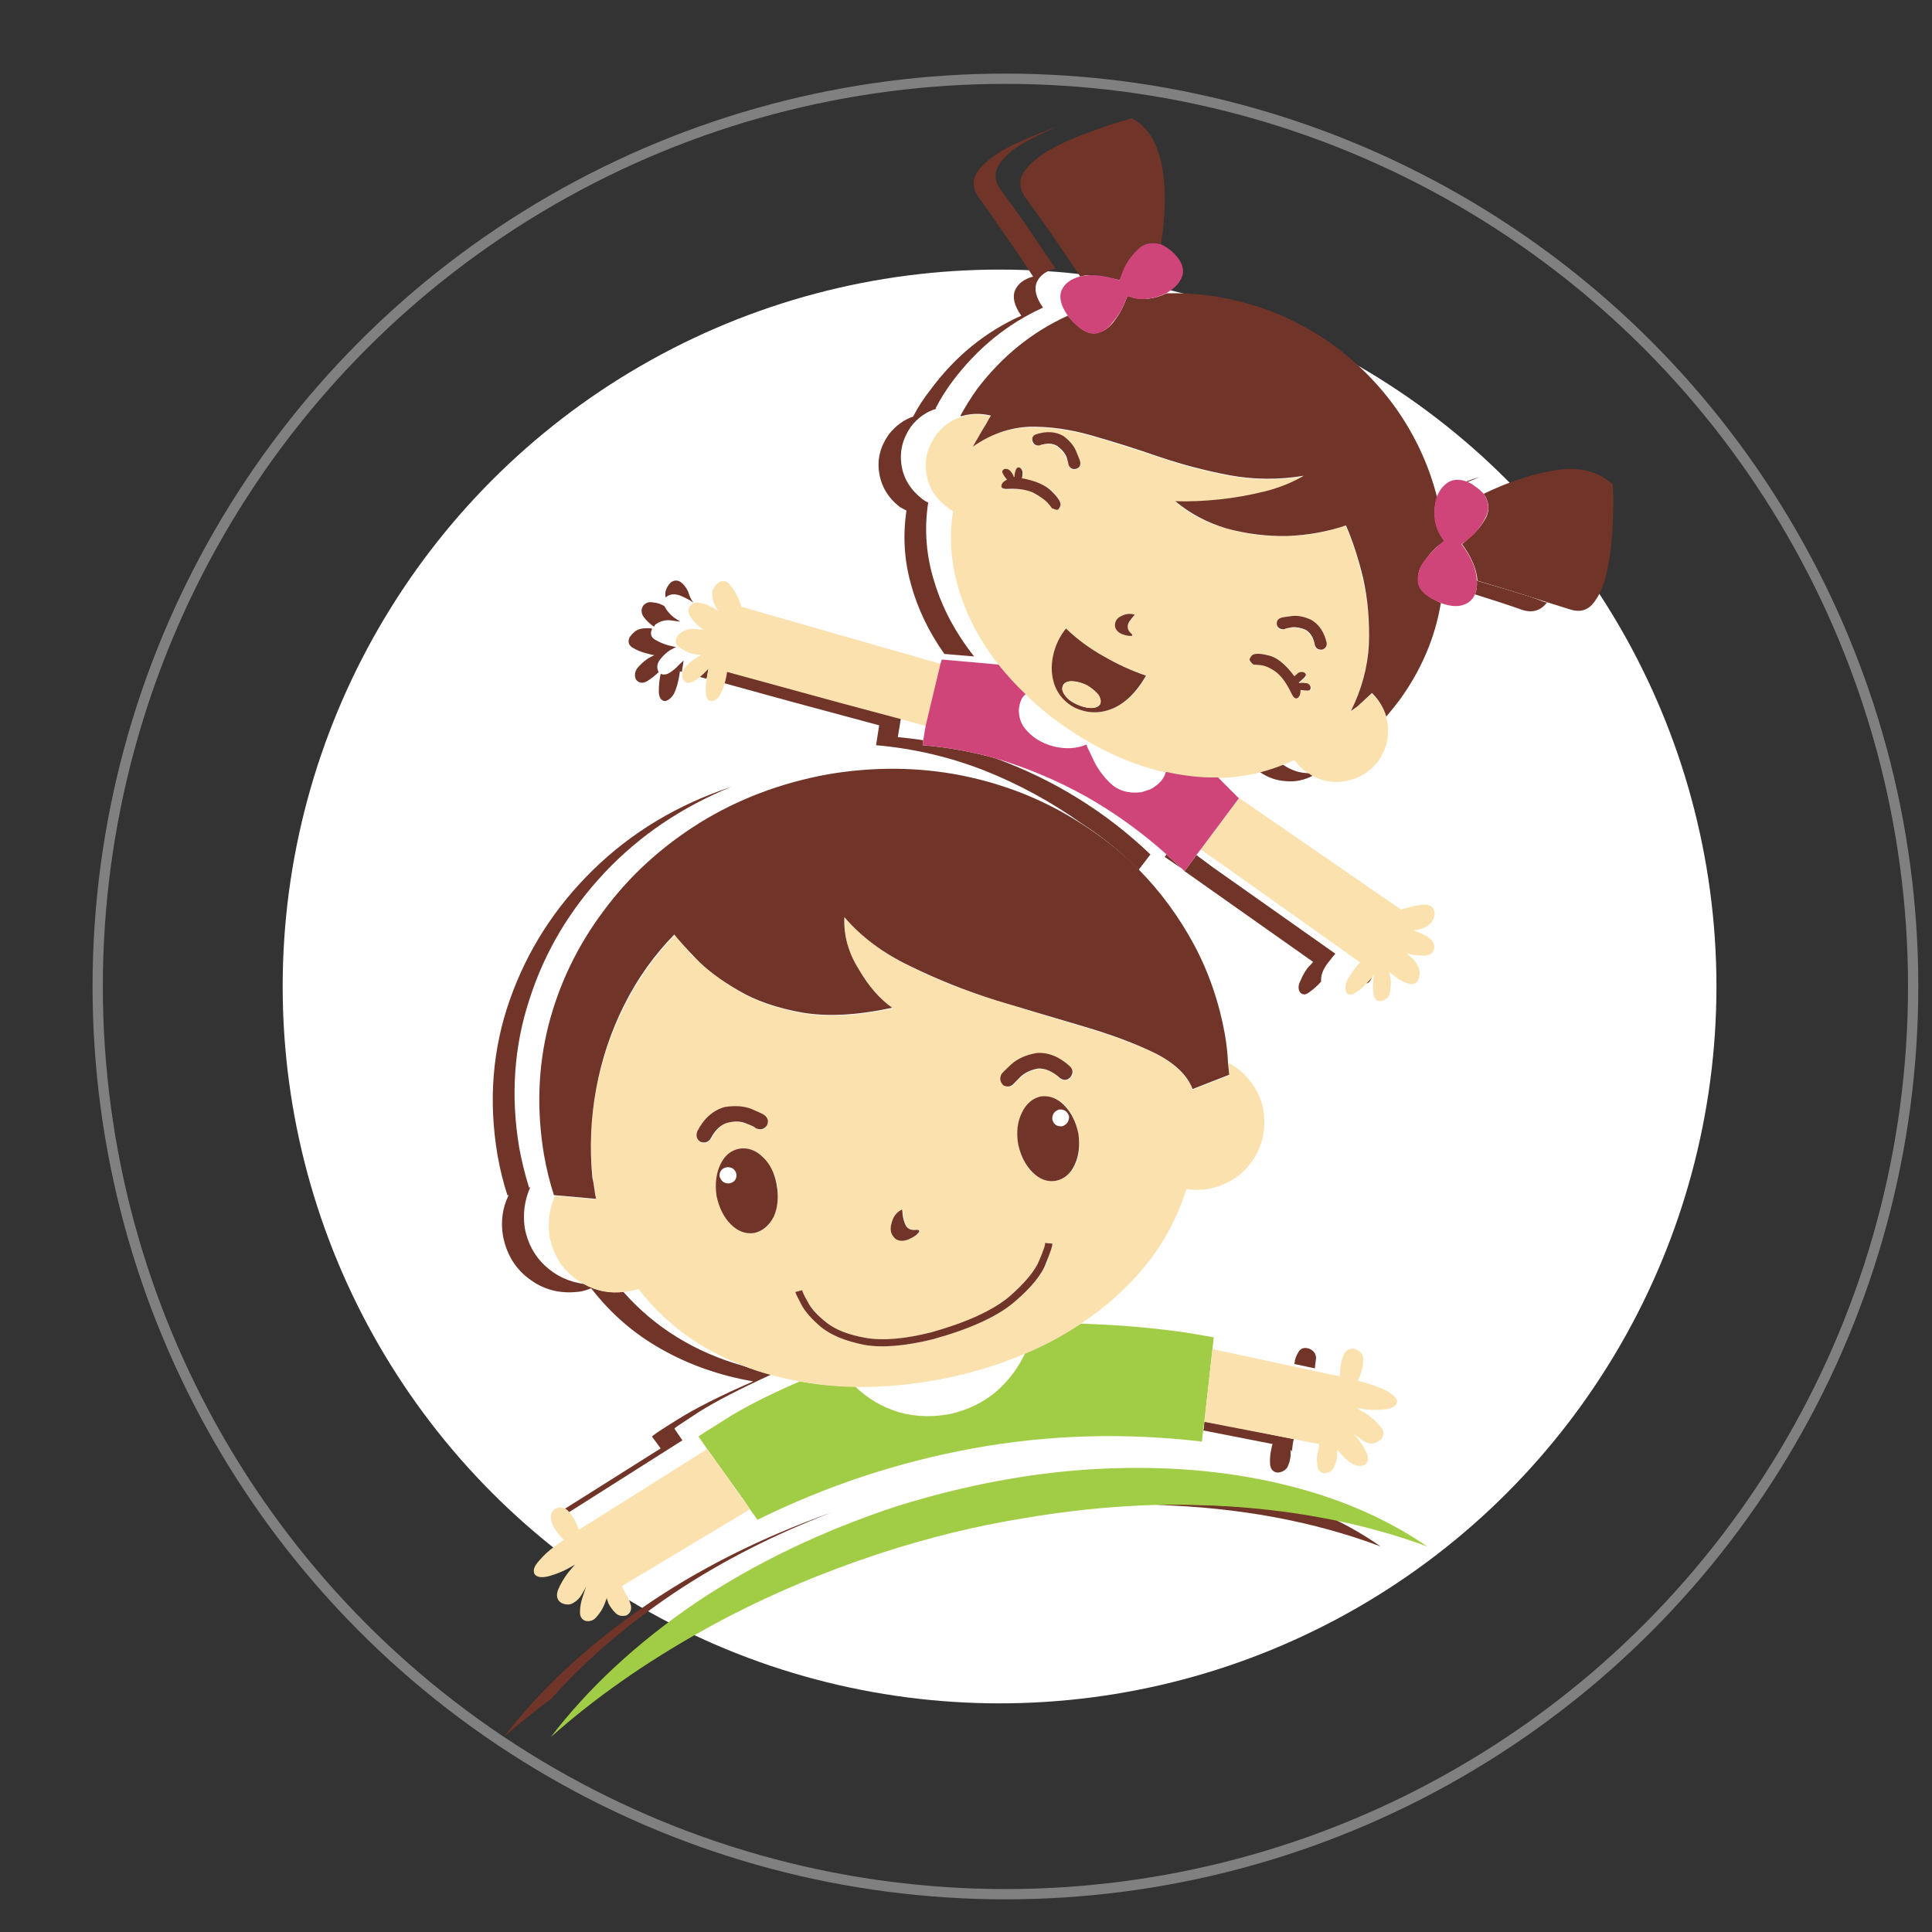
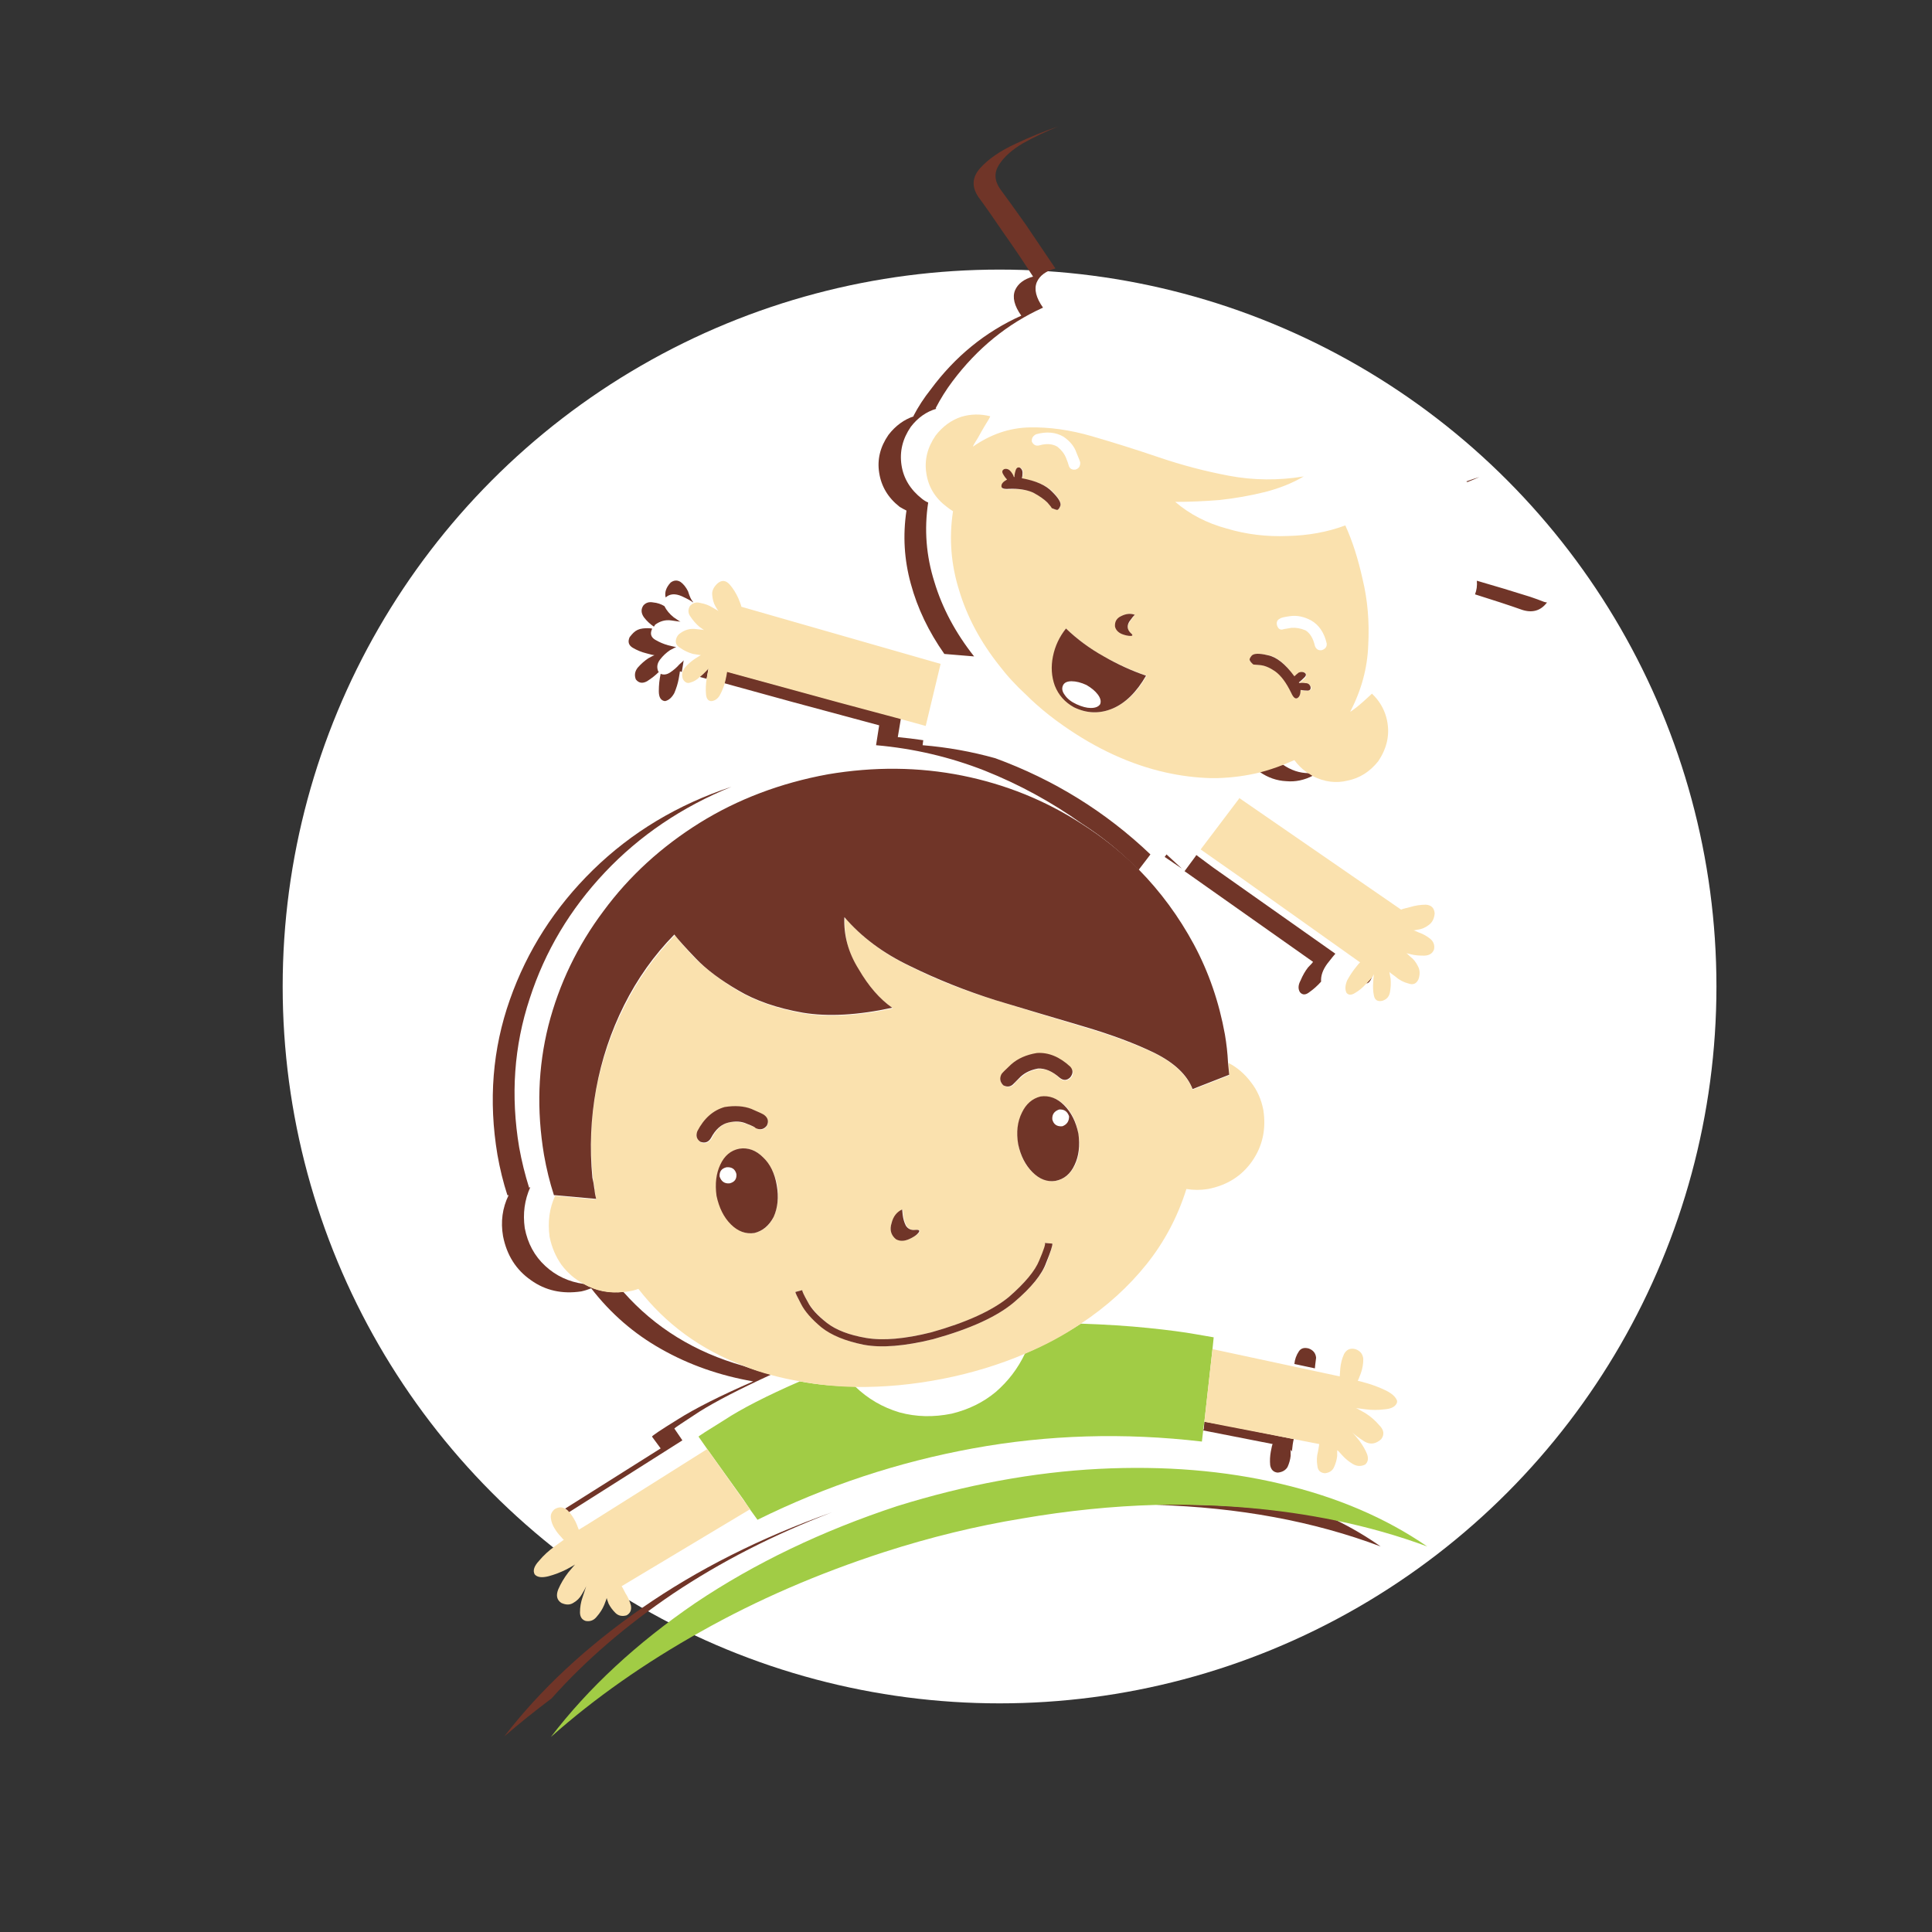
<svg xmlns="http://www.w3.org/2000/svg" xmlns:ns1="http://www.inkscape.org/namespaces/inkscape" xmlns:ns2="http://sodipodi.sourceforge.net/DTD/sodipodi-0.dtd" width="250" height="250" viewBox="0 0 66.146 66.146" version="1.1" id="svg1173" ns1:version="0.92.4 (5da689c313, 2019-01-14)" ns2:docname="logo-w.svg">
  <rect x="0" y="0" width="66.146" height="66.146" fill="#333333" stroke="none" />
  <defs id="defs1167" />
  <ns2:namedview id="base" pagecolor="#ffffff" bordercolor="#666666" borderopacity="1.0" ns1:pageopacity="0.0" ns1:pageshadow="2" ns1:zoom="0.98994949" ns1:cx="143.85668" ns1:cy="185.1769" ns1:document-units="mm" ns1:current-layer="layer1" showgrid="false" units="px" ns1:window-width="1366" ns1:window-height="705" ns1:window-x="-8" ns1:window-y="-8" ns1:window-maximized="1" />
  <g ns1:label="Layer 1" ns1:groupmode="layer" id="layer1" transform="translate(0,-230.854)">
-     <circle style="fill:none;fill-opacity:1;stroke:#f2f2f2;stroke-width:0.352;stroke-linecap:round;stroke-linejoin:round;stroke-miterlimit:4;stroke-dasharray:none;stroke-dashoffset:90;stroke-opacity:0.4" id="path1129-7" cx="34.423" cy="264.628" r="31.078" />
    <circle style="fill:#ffffff;fill-opacity:1;stroke:none;stroke-width:0.521;stroke-linecap:round;stroke-linejoin:round;stroke-miterlimit:4;stroke-dasharray:none;stroke-dashoffset:90;stroke-opacity:1" id="path1129" cx="34.222" cy="264.628" r="24.544" />
    <g id="surface2" transform="matrix(0.425,0,0,0.425,-65.95,223.812)">
      <path ns1:connector-curvature="0" style="fill:#703528;fill-opacity:1;fill-rule:evenodd;stroke:none" d="m 274,64.449 c 1.5,0.469 2.766,0.883 3.801,1.25 0.832,0.266 1.5,0.066 2,-0.598 -0.067,0 -0.153,-0.02 -0.25,-0.051 -0.336,-0.133 -0.699,-0.266 -1.102,-0.402 -1.367,-0.434 -2.801,-0.863 -4.301,-1.297 0.036,0.398 -0.015,0.766 -0.148,1.098 m -21.801,66.653 -0.051,0.597 -0.046,0.102 5.597,1.097 c -0.031,0.036 -0.082,0.235 -0.148,0.602 -0.067,0.367 -0.086,0.734 -0.051,1.102 0.066,0.363 0.266,0.566 0.602,0.597 0.363,-0.031 0.632,-0.183 0.796,-0.449 0.137,-0.301 0.219,-0.602 0.25,-0.898 0,-0.301 0,-0.469 0,-0.5 0,0 0.036,0.046 0.102,0.148 0.035,-0.398 0.082,-0.734 0.148,-1 l -5.449,-1.102 -1.75,-0.296 m 7.25,-4.653 1.653,0.352 c 0.031,0 0.031,0 0,0 0,-0.067 0.031,-0.352 0.097,-0.852 -0.031,-0.367 -0.234,-0.617 -0.597,-0.75 -0.368,-0.097 -0.637,-0.015 -0.801,0.25 -0.199,0.301 -0.317,0.633 -0.352,1 M 201,138.398 l 9.148,-5.796 -0.648,-0.954 c 0,-0.031 0.668,-0.48 2,-1.347 1.332,-0.836 3.266,-1.836 5.801,-3 -0.766,-0.199 -1.516,-0.434 -2.25,-0.699 -3.903,-1.102 -7.117,-3.086 -9.653,-5.954 -1.164,0.102 -2.23,-0.113 -3.199,-0.648 -1.199,-0.168 -2.234,-0.648 -3.097,-1.449 -0.868,-0.801 -1.418,-1.817 -1.653,-3.051 -0.164,-1.168 -0.015,-2.266 0.449,-3.301 0,0 -0.031,0.016 -0.097,0.051 -0.336,-1.066 -0.602,-2.148 -0.801,-3.25 -0.699,-4.168 -0.418,-8.168 0.852,-12 1.23,-3.801 3.25,-7.184 6.046,-10.148 2.801,-2.969 6.204,-5.27 10.204,-6.902 -4.336,1.434 -8.051,3.668 -11.153,6.699 -3.066,3 -5.301,6.484 -6.699,10.453 -1.398,3.964 -1.734,8.132 -1,12.5 0.199,1.132 0.465,2.214 0.801,3.25 0.031,0 0.066,0 0.097,0 -0.5,1.031 -0.648,2.132 -0.449,3.296 0.301,1.536 1.051,2.719 2.25,3.551 1.168,0.836 2.516,1.133 4.051,0.903 0.301,-0.067 0.566,-0.153 0.801,-0.25 1.566,2.031 3.449,3.664 5.648,4.898 2.235,1.266 4.699,2.133 7.403,2.602 -2.668,1.164 -4.684,2.183 -6.051,3.046 -1.403,0.868 -2.102,1.336 -2.102,1.403 l 0.699,0.949 -7.699,4.852 c 0.133,0.066 0.235,0.164 0.301,0.296 m 10.551,-67.296 0.551,0.148 c 0.097,-0.535 0.148,-0.816 0.148,-0.852 0,0 -0.066,0.066 -0.199,0.203 -0.133,0.164 -0.301,0.332 -0.5,0.5 m 18,5.098 c -0.668,-0.098 -1.352,-0.184 -2.051,-0.25 l 0.25,-1.5 -5.051,-1.348 -9,-2.453 c 0,0 -0.015,0.102 -0.051,0.301 0,0.199 -0.046,0.418 -0.148,0.652 l 5.449,1.5 L 226,75 l -0.25,1.602 c 3.035,0.266 5.949,0.949 8.75,2.047 2.766,1.102 5.367,2.52 7.801,4.25 1.664,1.066 3.199,2.316 4.597,3.75 l 0.801,-1.047 0.153,-0.203 c -3.602,-3.434 -7.77,-6.016 -12.5,-7.75 -1.903,-0.531 -3.852,-0.883 -5.852,-1.047 l 0.051,-0.402 m -1.903,-18.801 c 0.168,0.102 0.352,0.203 0.551,0.301 -0.301,2 -0.183,3.969 0.352,5.902 0.531,1.965 1.433,3.848 2.699,5.648 l 2.398,0.199 c -1.5,-1.898 -2.566,-3.898 -3.199,-6 -0.664,-2.098 -0.832,-4.234 -0.5,-6.398 -0.164,-0.066 -0.332,-0.168 -0.5,-0.301 -0.933,-0.734 -1.484,-1.633 -1.648,-2.699 -0.168,-1.102 0.082,-2.133 0.75,-3.102 0.566,-0.734 1.25,-1.215 2.051,-1.449 -0.036,-0.035 -0.051,-0.051 -0.051,-0.051 0.398,-0.766 0.847,-1.484 1.347,-2.148 2,-2.668 4.434,-4.652 7.301,-5.949 -0.566,-0.801 -0.734,-1.484 -0.5,-2.051 0.235,-0.535 0.735,-0.902 1.5,-1.102 -0.832,-1.234 -1.633,-2.414 -2.398,-3.551 -0.801,-1.133 -1.485,-2.082 -2.051,-2.848 -0.465,-0.668 -0.5,-1.316 -0.102,-1.949 0.403,-0.637 1.051,-1.219 1.954,-1.75 0.898,-0.5 1.847,-0.953 2.847,-1.352 -1.097,0.367 -2.25,0.832 -3.449,1.398 -1.234,0.566 -2.184,1.219 -2.852,1.953 -0.664,0.73 -0.714,1.516 -0.148,2.348 0.566,0.766 1.234,1.719 2,2.852 0.801,1.133 1.602,2.316 2.398,3.551 -0.73,0.199 -1.214,0.566 -1.449,1.098 -0.234,0.566 -0.066,1.25 0.5,2.051 -2.898,1.301 -5.332,3.285 -7.301,5.949 -0.531,0.668 -1,1.383 -1.398,2.152 0.035,0 0.051,0 0.051,0 -0.801,0.266 -1.485,0.766 -2.051,1.5 -0.668,0.965 -0.918,1.98 -0.75,3.047 0.168,1.102 0.715,2.02 1.648,2.75 m -19.796,9.652 c 0.031,-0.035 0.066,-0.086 0.097,-0.152 0.403,-0.297 0.836,-0.414 1.301,-0.348 0.434,0.066 0.684,0.098 0.75,0.098 -0.035,0 -0.215,-0.113 -0.551,-0.348 -0.332,-0.266 -0.582,-0.566 -0.75,-0.902 -0.265,-0.164 -0.566,-0.266 -0.898,-0.297 -0.336,-0.066 -0.602,0.016 -0.801,0.25 -0.199,0.297 -0.184,0.613 0.051,0.949 0.234,0.301 0.5,0.551 0.801,0.75 M 211,65.102 c 0,-0.035 0,-0.051 0,-0.051 -0.133,-0.133 -0.266,-0.418 -0.398,-0.852 -0.168,-0.332 -0.368,-0.582 -0.602,-0.75 -0.266,-0.164 -0.535,-0.148 -0.801,0.051 -0.367,0.398 -0.5,0.801 -0.398,1.199 0.332,-0.301 0.765,-0.332 1.301,-0.098 0.5,0.23 0.796,0.398 0.898,0.5 m 47.5,13.047 c -0.602,0.234 -1.215,0.434 -1.852,0.602 0.668,0.465 1.387,0.715 2.153,0.75 0.734,0.066 1.449,-0.082 2.148,-0.449 -0.097,-0.035 -0.215,-0.102 -0.347,-0.199 -0.735,0 -1.434,-0.234 -2.102,-0.703 M 274.352,55 c -0.336,0.102 -0.684,0.215 -1.051,0.352 0.031,0.031 0.066,0.047 0.097,0.047 0.336,-0.133 0.653,-0.266 0.954,-0.398 m -23.75,31.75 0.5,0.352 9.847,6.949 c 0,0.031 -0.133,0.184 -0.398,0.449 -0.235,0.301 -0.434,0.648 -0.602,1.051 -0.199,0.367 -0.215,0.684 -0.051,0.949 0.204,0.234 0.454,0.234 0.75,0 0.336,-0.234 0.653,-0.516 0.954,-0.852 -0.036,-0.465 0.132,-0.949 0.5,-1.449 0.363,-0.465 0.582,-0.734 0.648,-0.801 l -9.852,-6.949 -1.347,-1 -0.102,0.152 -0.847,1.148 m -28.403,51.648 c -5.734,2.036 -10.832,4.602 -15.301,7.704 -4.5,3.132 -8.199,6.582 -11.097,10.347 1.199,-1.031 2.465,-2.051 3.801,-3.051 2.73,-3.066 6,-5.882 9.796,-8.449 3.836,-2.566 8.102,-4.75 12.801,-6.551 m 43.449,-43 c 0.036,-0.066 0.051,-0.133 0.051,-0.199 -0.097,0.168 -0.25,0.367 -0.449,0.602 0.168,-0.035 0.301,-0.168 0.398,-0.402 m -17.347,42.403 c 6.664,0.199 12.699,1.316 18.097,3.347 -1.132,-0.796 -2.347,-1.515 -3.648,-2.148 -4.5,-0.934 -9.316,-1.332 -14.449,-1.199 M 249,85.602 l 1.398,0.949 c -0.433,-0.402 -0.847,-0.785 -1.25,-1.152 L 249,85.602 m -41.102,-16.25 c -0.031,0 -0.199,0.082 -0.5,0.25 -0.296,0.199 -0.582,0.449 -0.847,0.75 -0.235,0.297 -0.285,0.613 -0.153,0.949 0.235,0.301 0.536,0.348 0.903,0.148 0.367,-0.234 0.683,-0.484 0.949,-0.75 -0.035,-0.031 -0.051,-0.051 -0.051,-0.051 -0.133,-0.332 -0.082,-0.648 0.153,-0.949 0.23,-0.301 0.5,-0.551 0.796,-0.75 0.301,-0.164 0.469,-0.25 0.5,-0.25 -0.031,0 -0.25,-0.051 -0.648,-0.148 -0.367,-0.102 -0.715,-0.25 -1.051,-0.449 -0.332,-0.203 -0.414,-0.484 -0.25,-0.852 0,-0.035 0,-0.051 0,-0.051 -0.234,-0.031 -0.484,-0.031 -0.75,0 -0.301,0.035 -0.551,0.152 -0.75,0.352 -0.097,0.098 -0.199,0.215 -0.301,0.348 -0.164,0.367 -0.082,0.652 0.25,0.852 0.336,0.199 0.704,0.352 1.102,0.449 0.367,0.102 0.582,0.152 0.648,0.152 m 0.5,1.5 c 0.235,0.098 0.485,0.066 0.75,-0.102 0.301,-0.199 0.551,-0.418 0.75,-0.648 0.235,-0.203 0.352,-0.316 0.352,-0.352 0,0.066 -0.051,0.383 -0.148,0.949 l -0.153,-0.051 c 0,0.035 -0.031,0.234 -0.097,0.602 -0.067,0.367 -0.184,0.75 -0.352,1.148 -0.199,0.367 -0.449,0.586 -0.75,0.652 -0.332,-0.035 -0.5,-0.301 -0.5,-0.801 0,-0.5 0.051,-0.965 0.148,-1.398" id="path1013" />
      <path ns1:connector-curvature="0" style="fill:#a1cc45;fill-opacity:1;fill-rule:evenodd;stroke:none" d="m 227.449,137.898 c -6.066,2 -11.484,4.602 -16.25,7.801 -4.734,3.235 -8.617,6.836 -11.648,10.801 3.531,-3.133 7.566,-5.965 12.097,-8.5 4.5,-2.535 9.418,-4.668 14.75,-6.398 3.735,-1.204 7.434,-2.102 11.102,-2.704 3.668,-0.632 7.266,-1 10.801,-1.097 5.097,-0.102 9.914,0.316 14.449,1.25 2.602,0.531 5.066,1.234 7.398,2.097 -3.332,-2.296 -7.265,-3.98 -11.796,-5.046 -4.5,-1.067 -9.387,-1.469 -14.653,-1.204 -5.265,0.27 -10.683,1.27 -16.25,3" id="path1015" />
      <path ns1:connector-curvature="0" style="fill:#a1cc45;fill-opacity:1;fill-rule:evenodd;stroke:none" d="m 231.852,130.449 c -1.469,0.301 -2.868,0.266 -4.204,-0.097 -1.363,-0.403 -2.566,-1.102 -3.597,-2.102 -1.535,0 -3.016,-0.133 -4.449,-0.398 -2.668,1.164 -4.684,2.199 -6.051,3.097 -1.403,0.867 -2.102,1.317 -2.102,1.352 l 0.699,1 2.903,4.051 0.5,0.75 0.648,0.898 c 5.535,-2.734 11.317,-4.648 17.352,-5.75 6.031,-1.102 12.183,-1.285 18.449,-0.551 l 0.102,-0.898 v -0.102 l 0.097,-0.597 0.653,-5.852 0.097,-0.949 c -0.031,0 -0.515,-0.086 -1.449,-0.25 -0.934,-0.168 -2.199,-0.336 -3.801,-0.5 -1.633,-0.168 -3.449,-0.285 -5.449,-0.352 -1.398,0.903 -2.898,1.699 -4.5,2.403 -0.566,1.199 -1.352,2.23 -2.352,3.097 -1,0.836 -2.183,1.418 -3.546,1.75" id="path1017" />
      <path ns1:connector-curvature="0" style="fill:#fae1ae;fill-opacity:1;fill-rule:evenodd;stroke:none" d="m 252.852,125.25 10.25,2.199 c 0,-0.031 0.015,-0.25 0.046,-0.648 0.036,-0.403 0.137,-0.785 0.301,-1.153 0.199,-0.363 0.5,-0.5 0.903,-0.398 0.398,0.133 0.613,0.398 0.648,0.801 0,0.398 -0.066,0.781 -0.199,1.148 -0.133,0.367 -0.219,0.567 -0.25,0.602 0.031,0 0.281,0.066 0.75,0.199 0.465,0.133 0.949,0.316 1.449,0.551 0.5,0.234 0.816,0.5 0.949,0.801 0.035,0.066 0.035,0.148 0,0.25 -0.133,0.296 -0.465,0.464 -1,0.5 -0.5,0.066 -1,0.066 -1.5,0 -0.5,-0.067 -0.765,-0.102 -0.801,-0.102 0.036,0 0.286,0.133 0.75,0.398 0.434,0.27 0.817,0.602 1.153,1 0.367,0.368 0.414,0.735 0.148,1.102 -0.433,0.398 -0.883,0.465 -1.347,0.199 -0.469,-0.301 -0.801,-0.551 -1,-0.75 0.132,0.133 0.332,0.367 0.597,0.699 0.266,0.368 0.469,0.719 0.602,1.051 0.133,0.367 0.082,0.653 -0.153,0.852 -0.332,0.164 -0.664,0.148 -1,-0.051 -0.332,-0.199 -0.613,-0.434 -0.847,-0.699 -0.235,-0.266 -0.367,-0.403 -0.403,-0.403 0,0.036 0,0.184 0,0.454 -0.031,0.296 -0.113,0.597 -0.25,0.898 -0.132,0.301 -0.382,0.465 -0.75,0.5 -0.363,-0.035 -0.566,-0.234 -0.597,-0.602 -0.067,-0.398 -0.051,-0.781 0.051,-1.148 0.066,-0.367 0.097,-0.566 0.097,-0.602 l -2.051,-0.398 -5.449,-1.051 -1.75,-0.347 0.653,-5.852 m -22.5,-0.801 c -2.27,0.567 -4.137,0.719 -5.602,0.449 -1.434,-0.296 -2.551,-0.765 -3.352,-1.398 -0.796,-0.668 -1.363,-1.301 -1.699,-1.898 -0.301,-0.567 -0.449,-0.887 -0.449,-0.954 l 0.551,-0.148 c 0,0.102 0.148,0.418 0.449,0.949 0.301,0.535 0.816,1.102 1.551,1.699 0.734,0.567 1.781,0.969 3.148,1.204 1.367,0.23 3.117,0.082 5.25,-0.454 2.867,-0.796 4.949,-1.75 6.25,-2.847 1.301,-1.133 2.133,-2.117 2.5,-2.949 0.336,-0.868 0.485,-1.336 0.449,-1.403 l 0.551,0.051 c 0.035,0.133 -0.117,0.648 -0.449,1.551 -0.367,0.933 -1.234,1.984 -2.602,3.148 -1.363,1.168 -3.546,2.168 -6.546,3 m -14.403,-8.551 c -0.664,0.102 -1.281,-0.132 -1.847,-0.699 -0.567,-0.566 -0.954,-1.316 -1.153,-2.25 -0.164,-0.965 -0.066,-1.816 0.301,-2.551 0.332,-0.699 0.832,-1.132 1.5,-1.296 0.699,-0.102 1.332,0.132 1.898,0.699 0.567,0.566 0.954,1.316 1.153,2.25 0.133,0.965 0.031,1.816 -0.301,2.551 -0.332,0.699 -0.852,1.132 -1.551,1.296 m -4.301,-7.296 c -0.332,-0.235 -0.433,-0.52 -0.296,-0.852 0.531,-1.035 1.265,-1.684 2.199,-1.949 0.832,-0.168 1.566,-0.117 2.199,0.148 0.633,0.266 0.965,0.434 1,0.5 0.301,0.235 0.367,0.516 0.199,0.852 -0.234,0.301 -0.515,0.347 -0.847,0.148 -0.036,-0.031 -0.27,-0.133 -0.704,-0.301 -0.464,-0.199 -0.98,-0.25 -1.546,-0.148 -0.567,0.168 -1.02,0.602 -1.352,1.301 -0.234,0.332 -0.516,0.433 -0.852,0.301 m 16.25,5.398 c 0,0.035 0.02,0.184 0.051,0.449 0.035,0.301 0.117,0.586 0.25,0.852 0.168,0.265 0.418,0.383 0.75,0.347 0.336,-0.031 0.418,0.051 0.25,0.25 -0.164,0.168 -0.433,0.336 -0.801,0.5 -0.363,0.137 -0.699,0.137 -1,0 -0.433,-0.332 -0.566,-0.765 -0.398,-1.296 0.168,-0.536 0.465,-0.903 0.898,-1.102 m 8,-10.852 c 0.036,-0.097 0.301,-0.363 0.801,-0.796 0.5,-0.469 1.168,-0.77 2,-0.903 0.969,-0.066 1.867,0.301 2.699,1.102 0.27,0.265 0.286,0.551 0.051,0.847 -0.301,0.27 -0.597,0.286 -0.898,0.051 -0.567,-0.566 -1.153,-0.816 -1.75,-0.75 -0.567,0.102 -1.016,0.317 -1.352,0.653 -0.367,0.296 -0.551,0.48 -0.551,0.546 -0.265,0.27 -0.566,0.301 -0.898,0.102 -0.266,-0.234 -0.301,-0.516 -0.102,-0.852 m 4.352,8.551 c -0.699,0.102 -1.332,-0.133 -1.898,-0.699 -0.567,-0.535 -0.954,-1.285 -1.153,-2.25 -0.133,-0.965 -0.031,-1.801 0.301,-2.5 0.332,-0.734 0.852,-1.168 1.551,-1.301 0.699,-0.097 1.332,0.117 1.898,0.653 0.567,0.566 0.934,1.332 1.102,2.296 0.164,0.969 0.082,1.801 -0.25,2.5 -0.367,0.735 -0.883,1.168 -1.551,1.301 m 11,-7.347 c -0.434,-1.137 -1.434,-2.102 -3,-2.903 -1.602,-0.765 -3.535,-1.484 -5.801,-2.148 -2.234,-0.668 -4.582,-1.383 -7.051,-2.152 -2.433,-0.73 -4.714,-1.633 -6.847,-2.699 -2.168,-1.031 -3.934,-2.348 -5.301,-3.949 -0.102,1.465 0.266,2.867 1.102,4.199 0.832,1.367 1.75,2.402 2.75,3.102 -2.77,0.598 -5.184,0.734 -7.25,0.398 -2.036,-0.367 -3.77,-0.965 -5.204,-1.801 -1.398,-0.863 -2.531,-1.715 -3.398,-2.547 -0.832,-0.867 -1.398,-1.52 -1.699,-1.953 -1.633,1.668 -2.985,3.566 -4.051,5.703 -1.066,2.098 -1.832,4.347 -2.301,6.75 -0.433,2.363 -0.515,4.75 -0.25,7.148 0.035,0.266 0.086,0.551 0.153,0.852 0,0 -0.02,0 -0.051,0 0.066,0.296 0.117,0.582 0.148,0.847 l -3.301,-0.301 c -0.464,1 -0.613,2.102 -0.449,3.301 0.168,0.836 0.485,1.586 0.949,2.25 0.5,0.668 1.102,1.184 1.801,1.551 0.969,0.566 2.035,0.785 3.199,0.648 0.137,0 0.27,-0.015 0.403,-0.046 0.265,-0.036 0.531,-0.102 0.801,-0.204 2.199,2.836 5.031,4.903 8.5,6.204 0.699,0.296 1.449,0.546 2.25,0.75 0.73,0.199 1.5,0.363 2.296,0.5 1.403,0.265 2.868,0.414 4.403,0.449 2.301,0.031 4.648,-0.184 7.051,-0.653 2.363,-0.464 4.597,-1.148 6.699,-2.046 1.597,-0.668 3.082,-1.469 4.449,-2.403 2.066,-1.367 3.832,-2.965 5.301,-4.801 1.433,-1.796 2.5,-3.816 3.199,-6.046 0.566,0.097 1.148,0.097 1.75,0 1.535,-0.301 2.715,-1.051 3.551,-2.25 0.832,-1.204 1.133,-2.567 0.898,-4.102 -0.164,-0.867 -0.5,-1.617 -1,-2.25 -0.5,-0.668 -1.097,-1.184 -1.801,-1.551 0.036,0.336 0.051,0.668 0.051,1 l -2.949,1.153 m -36.199,33.046 0.551,0.75 -10.352,6.204 c 0.035,0.031 0.133,0.214 0.301,0.546 0.199,0.301 0.347,0.637 0.449,1 0.066,0.368 -0.051,0.637 -0.352,0.801 -0.363,0.102 -0.664,0.035 -0.898,-0.199 -0.234,-0.234 -0.418,-0.484 -0.551,-0.75 -0.097,-0.266 -0.148,-0.418 -0.148,-0.449 0,0.031 -0.067,0.215 -0.199,0.551 -0.137,0.332 -0.336,0.648 -0.602,0.949 -0.234,0.301 -0.535,0.414 -0.898,0.347 -0.301,-0.097 -0.454,-0.332 -0.454,-0.699 0,-0.398 0.067,-0.801 0.204,-1.199 0.132,-0.398 0.23,-0.699 0.296,-0.898 -0.066,0.164 -0.183,0.382 -0.347,0.648 -0.168,0.301 -0.403,0.535 -0.699,0.699 -0.27,0.168 -0.586,0.168 -0.954,0 -0.363,-0.234 -0.449,-0.597 -0.25,-1.097 0.204,-0.469 0.469,-0.918 0.801,-1.352 0.336,-0.398 0.516,-0.617 0.551,-0.648 -0.035,0.031 -0.266,0.164 -0.699,0.398 -0.469,0.234 -0.949,0.418 -1.449,0.551 -0.536,0.133 -0.903,0.082 -1.102,-0.153 -0.168,-0.296 -0.051,-0.664 0.352,-1.097 0.363,-0.434 0.781,-0.817 1.25,-1.153 0.464,-0.332 0.714,-0.515 0.75,-0.546 -0.036,0 -0.118,-0.086 -0.25,-0.25 -0.168,-0.168 -0.336,-0.387 -0.5,-0.653 -0.168,-0.265 -0.27,-0.551 -0.301,-0.847 -0.035,-0.27 0.066,-0.5 0.301,-0.704 0.332,-0.199 0.632,-0.199 0.898,0 0.102,0.067 0.199,0.153 0.301,0.25 0.265,0.336 0.465,0.668 0.597,1 0.102,0.27 0.153,0.403 0.153,0.403 l 0.898,-0.551 9.449,-5.949 2.903,4.097 M 213.75,70.699 c 0,0 -0.016,0.102 -0.051,0.301 -0.031,0.168 -0.082,0.383 -0.148,0.648 -0.102,0.336 -0.235,0.652 -0.403,0.953 -0.164,0.266 -0.382,0.414 -0.648,0.449 -0.266,0 -0.418,-0.184 -0.449,-0.551 -0.035,-0.398 -0.016,-0.816 0.051,-1.25 0.097,-0.5 0.148,-0.785 0.148,-0.852 0,0.035 -0.066,0.117 -0.199,0.25 -0.133,0.137 -0.301,0.285 -0.5,0.453 -0.235,0.23 -0.485,0.383 -0.75,0.449 -0.235,0.098 -0.434,0.016 -0.602,-0.25 -0.133,-0.336 -0.082,-0.652 0.153,-0.949 0.23,-0.27 0.5,-0.5 0.796,-0.703 0.301,-0.199 0.469,-0.297 0.5,-0.297 -0.031,0 -0.25,-0.035 -0.648,-0.102 -0.367,-0.102 -0.715,-0.266 -1.051,-0.5 -0.332,-0.199 -0.414,-0.484 -0.25,-0.852 0.067,-0.133 0.153,-0.23 0.25,-0.297 0.403,-0.301 0.836,-0.418 1.301,-0.352 0.434,0.035 0.668,0.066 0.699,0.102 -0.031,0 -0.183,-0.102 -0.449,-0.301 -0.266,-0.234 -0.5,-0.5 -0.699,-0.801 -0.199,-0.266 -0.219,-0.551 -0.051,-0.852 0.234,-0.266 0.516,-0.348 0.852,-0.25 0.363,0.066 0.683,0.184 0.949,0.352 0.301,0.168 0.465,0.266 0.5,0.301 -0.035,-0.035 -0.117,-0.168 -0.25,-0.402 -0.133,-0.23 -0.219,-0.531 -0.25,-0.898 -0.035,-0.332 0.117,-0.648 0.449,-0.949 0.332,-0.266 0.648,-0.234 0.949,0.098 0.266,0.301 0.5,0.668 0.699,1.102 0.168,0.398 0.25,0.633 0.25,0.699 l 16.051,4.602 -1.199,5 -2,-0.551 -5.051,-1.352 -8.949,-2.449 M 255,80.898 v -0.047 l 13.051,9 c 0.031,-0.035 0.265,-0.102 0.699,-0.203 0.434,-0.133 0.867,-0.199 1.301,-0.199 0.433,0.035 0.664,0.266 0.699,0.699 -0.035,0.434 -0.199,0.75 -0.5,0.953 -0.266,0.199 -0.535,0.316 -0.801,0.348 -0.301,0.066 -0.449,0.086 -0.449,0.051 0.035,0 0.199,0.066 0.5,0.199 0.301,0.102 0.602,0.266 0.898,0.5 0.27,0.234 0.368,0.516 0.301,0.852 -0.133,0.367 -0.449,0.531 -0.949,0.5 -0.332,0 -0.633,-0.035 -0.898,-0.102 -0.27,-0.066 -0.403,-0.098 -0.403,-0.098 0.035,0 0.153,0.098 0.352,0.297 0.234,0.168 0.433,0.418 0.597,0.75 0.168,0.301 0.184,0.652 0.051,1.051 -0.164,0.367 -0.433,0.484 -0.801,0.352 -0.398,-0.102 -0.75,-0.285 -1.046,-0.551 -0.336,-0.234 -0.5,-0.367 -0.5,-0.398 0,0.031 0.031,0.215 0.097,0.547 0.035,0.367 0.016,0.734 -0.051,1.102 -0.066,0.367 -0.281,0.602 -0.648,0.699 -0.367,0.066 -0.582,-0.082 -0.648,-0.449 -0.067,-0.332 -0.086,-0.699 -0.051,-1.102 0.031,-0.363 0.051,-0.566 0.051,-0.598 0,0 -0.036,0.066 -0.102,0.199 -0.133,0.168 -0.301,0.352 -0.5,0.551 -0.301,0.332 -0.602,0.582 -0.898,0.75 -0.301,0.199 -0.536,0.199 -0.704,0 -0.132,-0.266 -0.113,-0.602 0.051,-1 0.199,-0.367 0.418,-0.699 0.653,-1 0.23,-0.301 0.363,-0.449 0.398,-0.449 l -9.852,-7 -3,-2.102 3.102,-4.102 m 6.648,-11.949 c -0.265,0.035 -0.449,-0.082 -0.546,-0.348 -0.137,-0.602 -0.387,-1.02 -0.75,-1.25 -0.403,-0.168 -0.786,-0.234 -1.153,-0.203 -0.367,0.066 -0.566,0.102 -0.597,0.102 -0.27,0.102 -0.454,0 -0.551,-0.301 -0.067,-0.266 0.015,-0.449 0.25,-0.551 0.066,-0.066 0.347,-0.133 0.847,-0.199 0.536,-0.066 1.086,0.051 1.653,0.352 0.633,0.367 1.051,0.984 1.25,1.848 0.031,0.27 -0.102,0.453 -0.403,0.551 m -1.699,3.199 c 0,0.336 -0.082,0.551 -0.25,0.652 -0.133,0.098 -0.301,-0.035 -0.5,-0.402 -0.367,-0.832 -0.781,-1.414 -1.25,-1.75 -0.465,-0.297 -0.867,-0.465 -1.199,-0.5 -0.367,-0.031 -0.551,-0.047 -0.551,-0.047 -0.199,-0.137 -0.316,-0.234 -0.347,-0.301 0,-0.102 0.066,-0.234 0.199,-0.402 0.164,-0.164 0.597,-0.184 1.301,-0.047 0.699,0.133 1.398,0.715 2.097,1.75 0.102,-0.137 0.235,-0.234 0.403,-0.301 0.132,-0.102 0.281,-0.117 0.449,-0.051 0.133,0.133 0.133,0.285 0,0.449 -0.168,0.168 -0.317,0.285 -0.449,0.352 0,0.031 0,0.051 0,0.051 0.132,-0.035 0.316,-0.035 0.546,0 0.204,0.031 0.336,0.148 0.403,0.348 0.031,0.168 -0.051,0.25 -0.25,0.25 -0.199,0.035 -0.403,0.016 -0.602,-0.051 m -18.25,1.402 c -0.734,-0.402 -1.234,-0.984 -1.5,-1.75 -0.265,-0.734 -0.316,-1.516 -0.148,-2.352 0.133,-0.832 0.465,-1.582 1,-2.25 0.898,0.867 1.914,1.617 3.051,2.25 1.132,0.633 2.281,1.152 3.449,1.551 -0.766,1.332 -1.684,2.215 -2.75,2.648 -1.035,0.434 -2.067,0.402 -3.102,-0.098 M 236.5,56 c -0.434,0.035 -0.648,-0.051 -0.648,-0.25 0.031,-0.199 0.183,-0.383 0.449,-0.551 -0.133,-0.133 -0.235,-0.281 -0.301,-0.449 -0.102,-0.168 -0.066,-0.285 0.102,-0.352 0.23,-0.066 0.398,0 0.5,0.203 0.132,0.164 0.214,0.316 0.25,0.449 0.031,0 0.046,0 0.046,0 0,-0.168 0.051,-0.367 0.153,-0.602 0.066,-0.199 0.183,-0.266 0.347,-0.199 0.137,0.102 0.204,0.234 0.204,0.398 0,0.168 -0.036,0.336 -0.102,0.5 1.168,0.168 2,0.52 2.5,1.051 0.5,0.535 0.699,0.902 0.602,1.102 -0.067,0.367 -0.286,0.434 -0.653,0.199 0,0 -0.133,-0.148 -0.398,-0.449 -0.235,-0.266 -0.617,-0.535 -1.153,-0.801 -0.5,-0.234 -1.132,-0.316 -1.898,-0.25 m 2.148,-4.449 c 0.836,-0.234 1.567,-0.168 2.204,0.199 0.531,0.367 0.882,0.801 1.046,1.301 0.204,0.465 0.301,0.734 0.301,0.801 0,0.297 -0.133,0.48 -0.398,0.547 -0.301,0.035 -0.485,-0.098 -0.551,-0.398 0,-0.035 -0.066,-0.215 -0.199,-0.551 -0.133,-0.332 -0.367,-0.633 -0.699,-0.898 -0.403,-0.234 -0.887,-0.266 -1.454,-0.102 -0.265,0.066 -0.464,-0.031 -0.597,-0.301 -0.035,-0.266 0.082,-0.465 0.347,-0.598 m 7.954,14.551 c -0.036,0.031 -0.168,0.215 -0.403,0.547 -0.234,0.336 -0.215,0.637 0.051,0.902 0.199,0.164 0.199,0.25 0,0.25 -0.168,0 -0.398,-0.051 -0.699,-0.152 -0.266,-0.133 -0.434,-0.332 -0.5,-0.598 -0.035,-0.402 0.133,-0.684 0.5,-0.852 0.367,-0.199 0.715,-0.234 1.051,-0.098 m 17.347,7.797 c 0.903,-1.73 1.383,-3.516 1.449,-5.348 0.102,-1.867 -0.046,-3.633 -0.449,-5.301 -0.367,-1.668 -0.832,-3.117 -1.398,-4.352 -1.434,0.535 -2.985,0.816 -4.653,0.852 C 257.199,59.816 255.566,59.617 254,59.148 252.398,58.715 251.016,58 249.852,57 c 1.132,0 2.316,-0.051 3.546,-0.148 1.27,-0.137 2.5,-0.352 3.704,-0.652 1.164,-0.301 2.199,-0.715 3.097,-1.25 -2.031,0.336 -4.031,0.316 -6,-0.051 -1.933,-0.363 -3.832,-0.863 -5.699,-1.5 -1.867,-0.633 -3.668,-1.199 -5.398,-1.699 -1.735,-0.5 -3.403,-0.734 -5,-0.699 -1.602,0.035 -3.118,0.551 -4.551,1.551 0.031,-0.102 0.164,-0.336 0.398,-0.699 0.199,-0.367 0.403,-0.719 0.602,-1.051 0.234,-0.367 0.367,-0.602 0.398,-0.699 -0.801,-0.203 -1.582,-0.184 -2.347,0.047 -0.801,0.27 -1.485,0.77 -2.051,1.5 -0.668,0.969 -0.918,1.984 -0.75,3.051 0.164,1.102 0.715,2 1.648,2.699 0.168,0.137 0.336,0.25 0.5,0.352 -0.332,2.168 -0.164,4.301 0.5,6.398 0.633,2.102 1.699,4.102 3.199,6 0.637,0.836 1.368,1.637 2.204,2.402 0.265,0.266 0.531,0.516 0.796,0.75 0.668,0.598 1.387,1.164 2.153,1.699 2.699,1.898 5.465,3.168 8.301,3.801 1.199,0.266 2.382,0.414 3.546,0.449 0.204,0 0.418,0 0.653,0 1.133,-0.035 2.25,-0.184 3.347,-0.449 0.637,-0.168 1.25,-0.367 1.852,-0.602 0.332,-0.133 0.648,-0.266 0.949,-0.398 0.266,0.367 0.586,0.684 0.949,0.949 0.067,0.066 0.153,0.117 0.25,0.148 0.102,0.066 0.204,0.137 0.301,0.203 0.934,0.465 1.867,0.582 2.801,0.348 0.965,-0.199 1.785,-0.715 2.449,-1.551 0.766,-1.133 0.985,-2.316 0.653,-3.547 -0.204,-0.734 -0.586,-1.367 -1.153,-1.902 -0.5,0.469 -0.914,0.836 -1.25,1.102 -0.301,0.234 -0.465,0.348 -0.5,0.348" id="path1019" />
-       <path ns1:connector-curvature="0" style="fill:#703528;fill-opacity:1;fill-rule:evenodd;stroke:none" d="m 260.801,66.5 c -0.567,-0.266 -1.102,-0.367 -1.602,-0.301 -0.531,0.066 -0.816,0.117 -0.847,0.152 -0.27,0.098 -0.368,0.297 -0.301,0.598 0.097,0.234 0.301,0.336 0.597,0.301 0.036,-0.035 0.235,-0.082 0.602,-0.148 0.332,-0.035 0.699,0.031 1.102,0.199 0.398,0.234 0.648,0.648 0.75,1.25 0.097,0.266 0.296,0.383 0.597,0.348 0.266,-0.098 0.383,-0.281 0.352,-0.547 -0.199,-0.867 -0.617,-1.484 -1.25,-1.852 M 238.898,52.449 c 0.602,-0.199 1.086,-0.184 1.454,0.051 0.363,0.266 0.613,0.566 0.75,0.898 0.097,0.336 0.148,0.535 0.148,0.602 0.102,0.266 0.285,0.383 0.551,0.352 0.301,-0.066 0.433,-0.25 0.398,-0.551 0,-0.066 -0.097,-0.336 -0.301,-0.801 -0.164,-0.465 -0.515,-0.898 -1.046,-1.301 -0.637,-0.367 -1.368,-0.414 -2.204,-0.148 -0.265,0.098 -0.363,0.281 -0.296,0.551 0.097,0.266 0.281,0.383 0.546,0.348 m 32.653,7.699 c -0.403,-0.5 -0.653,-1.066 -0.75,-1.699 -0.102,-0.633 -0.051,-1.234 0.148,-1.801 C 270.352,54.285 269.367,52.066 268,50 c -1.398,-2.102 -3.168,-3.949 -5.301,-5.551 -2.066,-1.5 -4.265,-2.598 -6.597,-3.301 -2.301,-0.699 -4.618,-1.016 -6.954,-0.949 -0.464,0.234 -0.98,0.383 -1.546,0.449 -0.536,0.035 -1.067,-0.047 -1.602,-0.25 0,0.035 -0.102,0.285 -0.301,0.75 -0.199,0.469 -0.484,0.934 -0.847,1.402 -0.403,0.5 -0.868,0.781 -1.403,0.848 -0.531,0.102 -1.133,-0.199 -1.801,-0.898 -0.164,-0.168 -0.316,-0.332 -0.449,-0.5 -2.867,1.301 -5.301,3.266 -7.301,5.898 -0.5,0.703 -0.949,1.418 -1.347,2.152 0.031,0.031 0.051,0.051 0.051,0.051 0.796,-0.234 1.597,-0.25 2.398,-0.051 -0.066,0.098 -0.199,0.332 -0.398,0.699 -0.235,0.367 -0.454,0.734 -0.653,1.102 -0.199,0.332 -0.332,0.566 -0.398,0.699 1.433,-1 2.949,-1.535 4.551,-1.602 1.597,-0.031 3.265,0.199 5,0.699 1.765,0.5 3.566,1.066 5.398,1.703 1.867,0.633 3.766,1.133 5.699,1.5 1.969,0.363 3.969,0.383 6,0.047 -0.898,0.535 -1.933,0.953 -3.097,1.25 -1.204,0.301 -2.418,0.52 -3.653,0.652 -1.265,0.133 -2.465,0.184 -3.597,0.148 1.199,1 2.582,1.734 4.148,2.199 1.602,0.434 3.234,0.637 4.898,0.602 1.668,-0.066 3.235,-0.352 4.704,-0.852 0.531,1.203 1,2.637 1.398,4.301 0.367,1.668 0.516,3.434 0.449,5.301 -0.097,1.832 -0.582,3.617 -1.449,5.352 0,0 0.168,-0.117 0.5,-0.352 0.301,-0.266 0.699,-0.633 1.199,-1.102 0.567,0.566 0.949,1.203 1.153,1.902 0.363,-0.434 0.714,-0.867 1.046,-1.301 1.77,-2.434 2.887,-5.051 3.352,-7.852 -0.133,-0.066 -0.266,-0.133 -0.398,-0.199 -0.868,-0.434 -1.336,-0.914 -1.403,-1.449 -0.097,-0.566 0.035,-1.102 0.403,-1.602 0.332,-0.5 0.683,-0.914 1.046,-1.25 0.403,-0.297 0.618,-0.465 0.653,-0.5 m -26.199,-21 c 0,-0.066 0.132,-0.383 0.398,-0.949 0.234,-0.566 0.602,-1.082 1.102,-1.551 0.5,-0.465 1.113,-0.598 1.847,-0.398 0.235,-1.434 0.336,-2.832 0.301,-4.199 -0.035,-1.367 -0.25,-2.566 -0.648,-3.602 -0.403,-1.066 -1.067,-1.848 -2,-2.348 -0.036,0 -0.418,0.113 -1.153,0.348 -0.699,0.199 -1.566,0.5 -2.597,0.902 -1.036,0.363 -2.02,0.816 -2.954,1.348 -0.898,0.535 -1.566,1.117 -2,1.75 -0.398,0.633 -0.363,1.301 0.102,2 0.566,0.766 1.25,1.719 2.051,2.852 0.765,1.133 1.566,2.316 2.398,3.551 0.903,-0.27 1.949,-0.168 3.153,0.297 m 36.25,26.5 c -0.868,-0.266 -1.918,-0.598 -3.153,-1 -1.367,-0.434 -2.781,-0.863 -4.25,-1.297 -0.066,-0.934 -0.484,-1.918 -1.25,-2.953 0.035,0 0.285,-0.215 0.75,-0.648 0.469,-0.398 0.867,-0.898 1.199,-1.5 0.301,-0.633 0.235,-1.266 -0.199,-1.898 2,-0.969 3.934,-1.602 5.801,-1.902 1.898,-0.301 3.434,0.086 4.602,1.152 0,0.031 0.015,0.434 0.046,1.199 0,0.734 -0.031,1.648 -0.097,2.75 -0.067,1.098 -0.219,2.164 -0.449,3.199 -0.235,1.035 -0.602,1.852 -1.102,2.449 -0.465,0.566 -1.102,0.719 -1.898,0.449" id="path1021" />
      <path ns1:connector-curvature="0" style="fill:#703528;fill-opacity:1;fill-rule:evenodd;stroke:none" d="m 236.852,103.852 c 0.031,-0.036 0.214,-0.219 0.546,-0.551 0.368,-0.336 0.836,-0.551 1.403,-0.653 0.566,-0.031 1.148,0.219 1.75,0.75 0.301,0.235 0.582,0.219 0.847,-0.046 0.235,-0.301 0.235,-0.586 0,-0.852 -0.863,-0.801 -1.765,-1.168 -2.699,-1.102 -0.832,0.137 -1.515,0.434 -2.051,0.903 -0.5,0.465 -0.765,0.734 -0.796,0.801 -0.168,0.332 -0.118,0.632 0.148,0.898 0.332,0.168 0.617,0.117 0.852,-0.148 m -23,3.148 c 0.566,-0.133 1.066,-0.102 1.5,0.102 0.433,0.164 0.664,0.281 0.699,0.347 0.367,0.168 0.664,0.102 0.898,-0.199 0.168,-0.332 0.102,-0.617 -0.199,-0.852 -0.066,-0.066 -0.418,-0.23 -1.051,-0.5 -0.597,-0.23 -1.316,-0.281 -2.148,-0.148 -0.934,0.266 -1.668,0.918 -2.199,1.949 -0.137,0.367 -0.051,0.653 0.25,0.852 0.363,0.133 0.648,0.031 0.847,-0.301 0.367,-0.699 0.836,-1.117 1.403,-1.25 m 33.046,-20.398 c 1.77,1.797 3.25,3.816 4.454,6.047 1.199,2.234 2.031,4.652 2.5,7.25 0.132,0.77 0.214,1.52 0.25,2.25 0.031,0.336 0.066,0.668 0.097,1 l -2.949,1.153 c -0.434,-1.133 -1.449,-2.102 -3.051,-2.903 -1.566,-0.765 -3.484,-1.48 -5.75,-2.148 -2.265,-0.668 -4.617,-1.367 -7.051,-2.102 -2.433,-0.766 -4.73,-1.684 -6.898,-2.75 -2.168,-1.031 -3.934,-2.348 -5.301,-3.949 -0.066,1.469 0.317,2.867 1.153,4.199 0.796,1.367 1.699,2.402 2.699,3.102 -2.766,0.602 -5.168,0.734 -7.199,0.398 -2.067,-0.363 -3.801,-0.965 -5.204,-1.797 -1.433,-0.836 -2.566,-1.684 -3.398,-2.551 -0.832,-0.867 -1.418,-1.516 -1.75,-1.949 -1.633,1.664 -2.984,3.566 -4.051,5.699 -1.066,2.133 -1.816,4.383 -2.25,6.75 -0.433,2.367 -0.531,4.75 -0.301,7.148 0.067,0.266 0.118,0.551 0.153,0.852 0.031,0.301 0.082,0.582 0.148,0.847 l -3.301,-0.296 c -0.031,0 -0.066,0 -0.097,0 -0.336,-1.036 -0.602,-2.118 -0.801,-3.25 -0.602,-3.602 -0.484,-7.067 0.352,-10.403 0.863,-3.367 2.347,-6.449 4.449,-9.25 2.066,-2.801 4.648,-5.164 7.75,-7.098 3.066,-1.902 6.5,-3.203 10.301,-3.902 3.73,-0.633 7.347,-0.598 10.847,0.102 3.469,0.699 6.653,1.984 9.551,3.848 1.699,1.066 3.25,2.301 4.648,3.703" id="path1023" />
      <path ns1:connector-curvature="0" style="fill:#703528;fill-opacity:1;fill-rule:evenodd;stroke:none" d="m 239.949,116.75 -0.597,-0.051 c 0.066,0.067 -0.086,0.535 -0.454,1.403 -0.332,0.832 -1.148,1.816 -2.449,2.949 -1.332,1.097 -3.414,2.051 -6.25,2.847 -2.133,0.536 -3.883,0.684 -5.25,0.454 -1.367,-0.235 -2.414,-0.637 -3.148,-1.204 -0.766,-0.597 -1.285,-1.164 -1.551,-1.699 -0.301,-0.531 -0.449,-0.847 -0.449,-0.949 l -0.551,0.148 c 0,0.067 0.148,0.387 0.449,0.954 0.301,0.597 0.852,1.23 1.653,1.898 0.796,0.633 1.933,1.102 3.398,1.398 1.434,0.27 3.301,0.118 5.602,-0.449 3,-0.832 5.183,-1.832 6.546,-3 1.368,-1.164 2.219,-2.215 2.551,-3.148 0.367,-0.903 0.535,-1.418 0.5,-1.551 m -12.597,-0.352 c 0.296,0.168 0.648,0.168 1.046,0 0.368,-0.164 0.618,-0.332 0.75,-0.5 0.168,-0.199 0.086,-0.281 -0.25,-0.25 -0.332,0.036 -0.582,-0.082 -0.75,-0.347 -0.132,-0.266 -0.214,-0.551 -0.25,-0.852 -0.031,-0.301 -0.046,-0.449 -0.046,-0.449 -0.434,0.199 -0.719,0.566 -0.852,1.102 -0.168,0.531 -0.051,0.964 0.352,1.296 m 13.449,-44.597 c -0.102,0.234 -0.051,0.484 0.148,0.75 0.199,0.301 0.516,0.551 0.949,0.75 0.434,0.199 0.817,0.301 1.153,0.301 0.367,0 0.617,-0.102 0.75,-0.301 0.097,-0.234 0.031,-0.5 -0.199,-0.801 -0.204,-0.266 -0.5,-0.516 -0.903,-0.75 -0.433,-0.199 -0.832,-0.301 -1.199,-0.301 -0.367,0 -0.602,0.117 -0.699,0.352 m 0.25,-4.602 c 0.898,0.867 1.914,1.617 3.051,2.25 1.097,0.633 2.23,1.152 3.398,1.551 -0.766,1.332 -1.668,2.215 -2.699,2.648 -1.035,0.434 -2.067,0.402 -3.102,-0.098 -0.734,-0.402 -1.25,-0.984 -1.551,-1.75 -0.265,-0.734 -0.316,-1.516 -0.148,-2.352 0.168,-0.832 0.516,-1.582 1.051,-2.25 M 245,67.051 c -0.035,-0.402 0.133,-0.684 0.5,-0.852 0.398,-0.199 0.766,-0.234 1.102,-0.098 -0.067,0.031 -0.219,0.215 -0.454,0.547 -0.199,0.336 -0.164,0.637 0.102,0.902 0.199,0.164 0.199,0.25 0,0.25 -0.199,0 -0.434,-0.051 -0.699,-0.152 -0.301,-0.133 -0.485,-0.332 -0.551,-0.598" id="path1025" />
-       <path ns1:connector-curvature="0" style="fill:#fae1ae;fill-opacity:1;fill-rule:evenodd;stroke:none" d="m 240.801,71.801 c -0.102,0.234 -0.051,0.484 0.148,0.75 0.199,0.301 0.516,0.551 0.949,0.75 0.434,0.199 0.836,0.301 1.204,0.301 0.332,0 0.566,-0.102 0.699,-0.301 0.097,-0.234 0.051,-0.5 -0.153,-0.801 -0.23,-0.266 -0.546,-0.516 -0.949,-0.75 -0.433,-0.199 -0.832,-0.301 -1.199,-0.301 -0.332,0 -0.566,0.117 -0.699,0.352" id="path1027" />
-       <path ns1:connector-curvature="0" style="fill:#cf457a;fill-opacity:1;fill-rule:evenodd;stroke:none" d="m 272.898,60.398 c 0.067,0 0.336,-0.199 0.801,-0.598 0.469,-0.434 0.852,-0.949 1.153,-1.551 0.332,-0.602 0.281,-1.234 -0.153,-1.898 -0.164,-0.203 -0.398,-0.402 -0.699,-0.602 -0.199,-0.168 -0.398,-0.285 -0.602,-0.352 -0.031,0 -0.066,-0.016 -0.097,-0.047 -0.602,-0.203 -1.102,-0.168 -1.5,0.098 -0.403,0.266 -0.699,0.668 -0.903,1.199 -0.164,0.566 -0.214,1.168 -0.148,1.801 0.102,0.633 0.352,1.199 0.75,1.699 -0.035,0 -0.234,0.168 -0.602,0.5 -0.363,0.336 -0.73,0.75 -1.097,1.25 -0.336,0.535 -0.469,1.066 -0.403,1.602 0.067,0.535 0.536,1.016 1.403,1.449 0.164,0.066 0.316,0.133 0.449,0.199 0.734,0.27 1.332,0.316 1.801,0.152 0.433,-0.133 0.75,-0.418 0.949,-0.852 0.133,-0.332 0.184,-0.699 0.148,-1.098 -0.031,-0.934 -0.449,-1.918 -1.25,-2.953 M 249.102,78.75 c -0.137,0.465 -0.418,0.852 -0.852,1.148 -0.199,0.168 -0.434,0.285 -0.699,0.352 -0.102,0.035 -0.199,0.066 -0.301,0.102 -0.066,0.031 -0.148,0.047 -0.25,0.047 -0.965,0.102 -1.766,-0.148 -2.398,-0.75 -0.637,-0.633 -1.102,-1.297 -1.403,-2 -0.332,-0.664 -0.5,-1.031 -0.5,-1.098 -0.801,0.332 -1.683,0.383 -2.648,0.148 -1,-0.266 -1.785,-0.766 -2.352,-1.5 -0.301,-0.398 -0.449,-0.883 -0.449,-1.449 0.066,-0.633 0.25,-1.051 0.551,-1.25 -0.801,-0.766 -1.535,-1.566 -2.199,-2.398 l -4.551,-0.402 -0.102,0.301 -1.199,5 -0.199,1.199 -0.051,0.402 c 2,0.164 3.949,0.516 5.852,1.047 2.566,0.77 5.015,1.801 7.347,3.102 2.336,1.332 4.485,2.883 6.449,4.648 0.403,0.367 0.817,0.75 1.25,1.152 0.067,0.066 0.137,0.133 0.204,0.199 l 0.847,-1.148 0.102,-0.152 L 251.898,85 255,80.852 h -0.051 l -1.648,-1.652 c -0.235,0 -0.469,0 -0.699,0 -1.137,-0.031 -2.301,-0.184 -3.5,-0.449 m -7.5,-36.25 c -0.137,-0.168 -0.27,-0.332 -0.403,-0.5 -0.566,-0.801 -0.734,-1.484 -0.5,-2.051 0.235,-0.531 0.719,-0.898 1.449,-1.098 0.934,-0.234 2,-0.137 3.204,0.297 0,-0.031 0.113,-0.332 0.347,-0.898 0.266,-0.602 0.653,-1.133 1.153,-1.602 0.464,-0.465 1.082,-0.598 1.847,-0.398 0.235,0.102 0.5,0.266 0.801,0.5 0.766,0.668 1.082,1.316 0.949,1.949 -0.164,0.602 -0.617,1.102 -1.347,1.5 -0.469,0.234 -0.969,0.383 -1.5,0.449 -0.567,0.066 -1.102,-0.016 -1.602,-0.25 0,0.035 -0.102,0.285 -0.301,0.75 -0.199,0.469 -0.5,0.934 -0.898,1.402 -0.367,0.5 -0.817,0.801 -1.352,0.898 -0.531,0.066 -1.148,-0.25 -1.847,-0.949" id="path1029" />
      <path ns1:connector-curvature="0" style="fill:#703528;fill-opacity:1;fill-rule:evenodd;stroke:none" d="m 214.5,111.148 c -0.102,-0.398 -0.367,-0.582 -0.801,-0.546 -0.398,0.097 -0.582,0.347 -0.551,0.75 0.137,0.398 0.403,0.582 0.801,0.546 0.403,-0.097 0.586,-0.347 0.551,-0.75 m 3.25,0.903 c 0.168,0.965 0.082,1.816 -0.25,2.551 -0.367,0.699 -0.883,1.132 -1.551,1.296 -0.699,0.102 -1.332,-0.132 -1.898,-0.699 -0.567,-0.566 -0.949,-1.332 -1.153,-2.301 -0.132,-0.964 -0.031,-1.796 0.301,-2.5 0.336,-0.73 0.852,-1.164 1.551,-1.296 0.699,-0.102 1.332,0.132 1.898,0.699 0.567,0.531 0.934,1.281 1.102,2.25 m 22.75,-6.102 c -0.398,0.133 -0.582,0.403 -0.551,0.801 0.102,0.398 0.367,0.582 0.801,0.551 0.367,-0.133 0.551,-0.403 0.551,-0.801 -0.133,-0.398 -0.403,-0.582 -0.801,-0.551 m 1.551,1.949 c 0.133,0.969 0.031,1.801 -0.301,2.5 -0.332,0.735 -0.852,1.168 -1.551,1.301 -0.664,0.102 -1.281,-0.133 -1.847,-0.699 -0.567,-0.566 -0.954,-1.316 -1.153,-2.25 -0.164,-0.965 -0.066,-1.816 0.301,-2.551 0.332,-0.699 0.832,-1.133 1.5,-1.301 0.699,-0.097 1.332,0.137 1.898,0.704 0.567,0.566 0.954,1.332 1.153,2.296 M 260.75,71.898 c -0.066,-0.199 -0.199,-0.297 -0.398,-0.297 -0.204,-0.035 -0.368,-0.035 -0.5,0 0,-0.035 -0.02,-0.051 -0.051,-0.051 0.133,-0.102 0.281,-0.234 0.449,-0.402 0.168,-0.164 0.168,-0.297 0,-0.398 -0.133,-0.066 -0.285,-0.066 -0.449,0 -0.133,0.102 -0.25,0.199 -0.352,0.301 -0.734,-1 -1.449,-1.566 -2.148,-1.699 -0.699,-0.168 -1.133,-0.152 -1.301,0.047 -0.133,0.168 -0.184,0.285 -0.148,0.352 0.031,0.102 0.132,0.215 0.296,0.352 0.036,0 0.219,0.016 0.551,0.047 0.367,0.035 0.766,0.203 1.199,0.5 0.469,0.336 0.903,0.918 1.301,1.75 0.168,0.367 0.336,0.5 0.5,0.402 0.168,-0.102 0.25,-0.316 0.25,-0.652 0.199,0.035 0.383,0.051 0.551,0.051 0.199,0 0.285,-0.098 0.25,-0.301 M 239.898,57.5 c 0,-0.035 -0.113,-0.184 -0.347,-0.449 -0.266,-0.266 -0.653,-0.535 -1.153,-0.801 -0.531,-0.234 -1.183,-0.332 -1.949,-0.301 -0.433,0.035 -0.633,-0.051 -0.597,-0.25 0,-0.164 0.148,-0.332 0.449,-0.5 -0.133,-0.133 -0.25,-0.301 -0.352,-0.5 -0.066,-0.164 -0.015,-0.281 0.153,-0.348 0.199,-0.035 0.363,0.031 0.5,0.199 0.132,0.164 0.214,0.316 0.25,0.449 0,0 0.015,0 0.046,0 0,-0.168 0.036,-0.352 0.102,-0.551 0.066,-0.199 0.184,-0.266 0.352,-0.199 0.132,0.102 0.199,0.234 0.199,0.398 0,0.168 -0.016,0.316 -0.051,0.453 1.133,0.199 1.949,0.566 2.449,1.098 0.5,0.5 0.719,0.867 0.653,1.102 -0.067,0.199 -0.153,0.316 -0.25,0.348 -0.067,0 -0.219,-0.047 -0.454,-0.148" id="path1031" />
    </g>
  </g>
</svg>